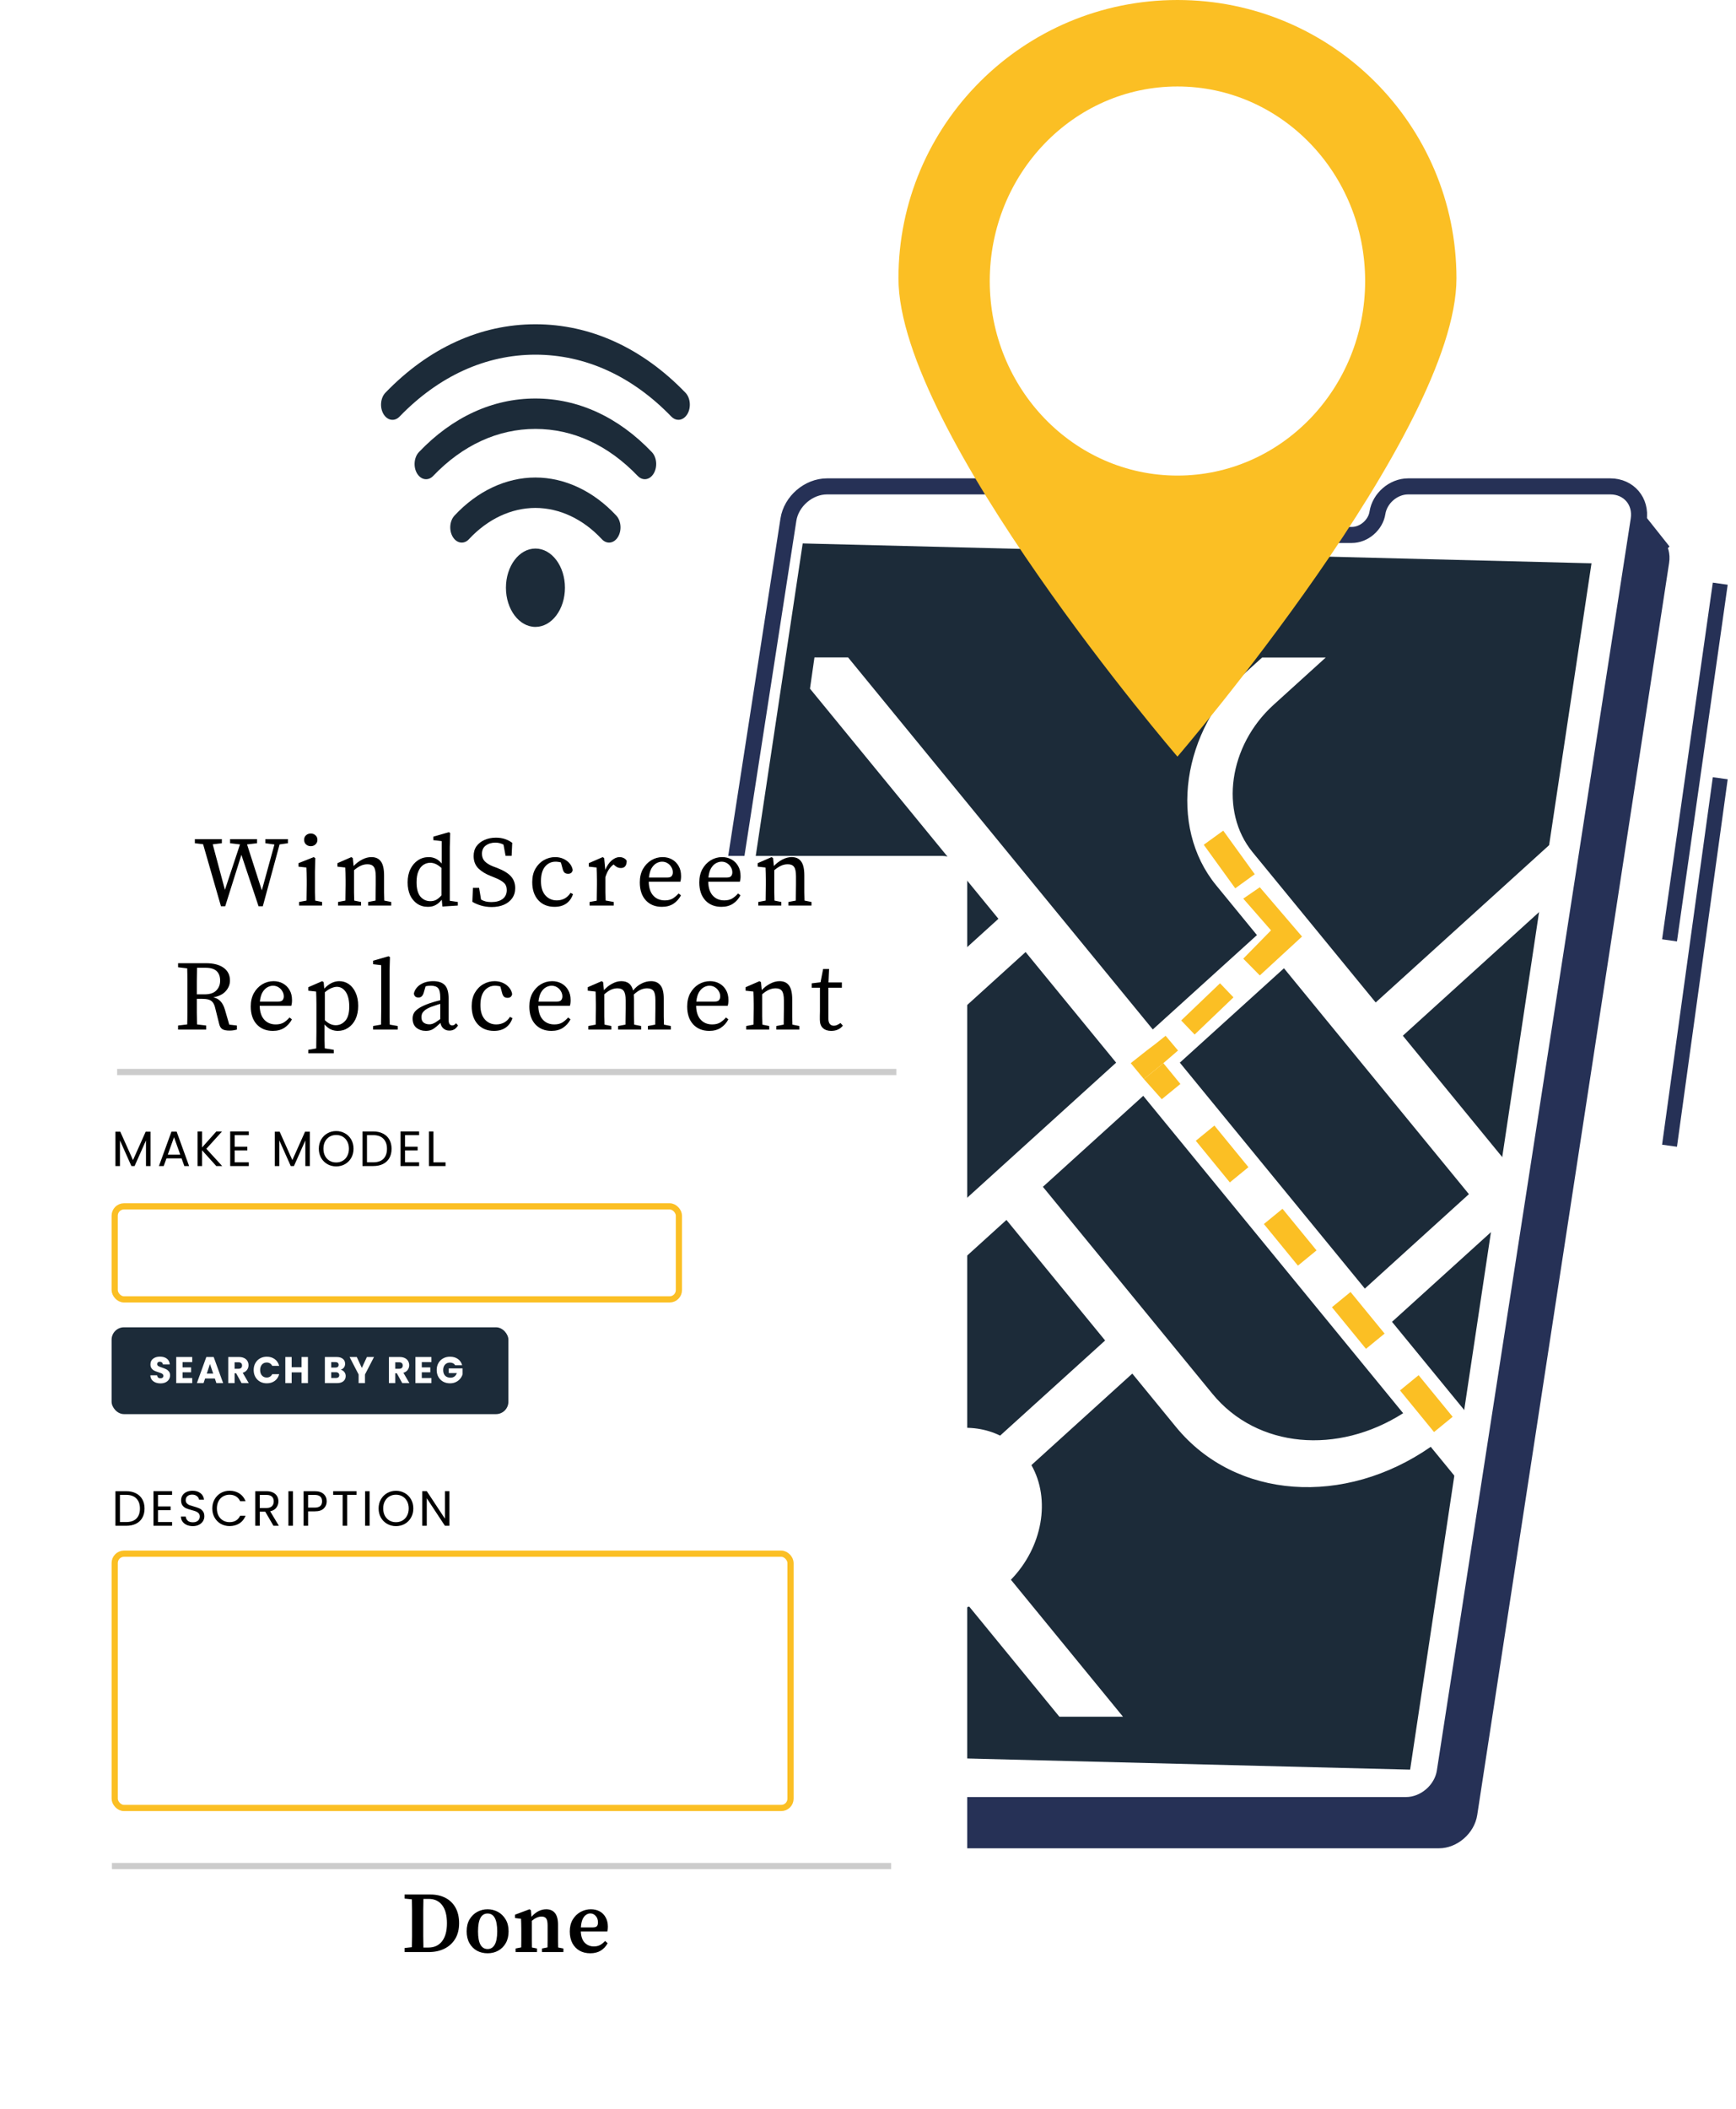
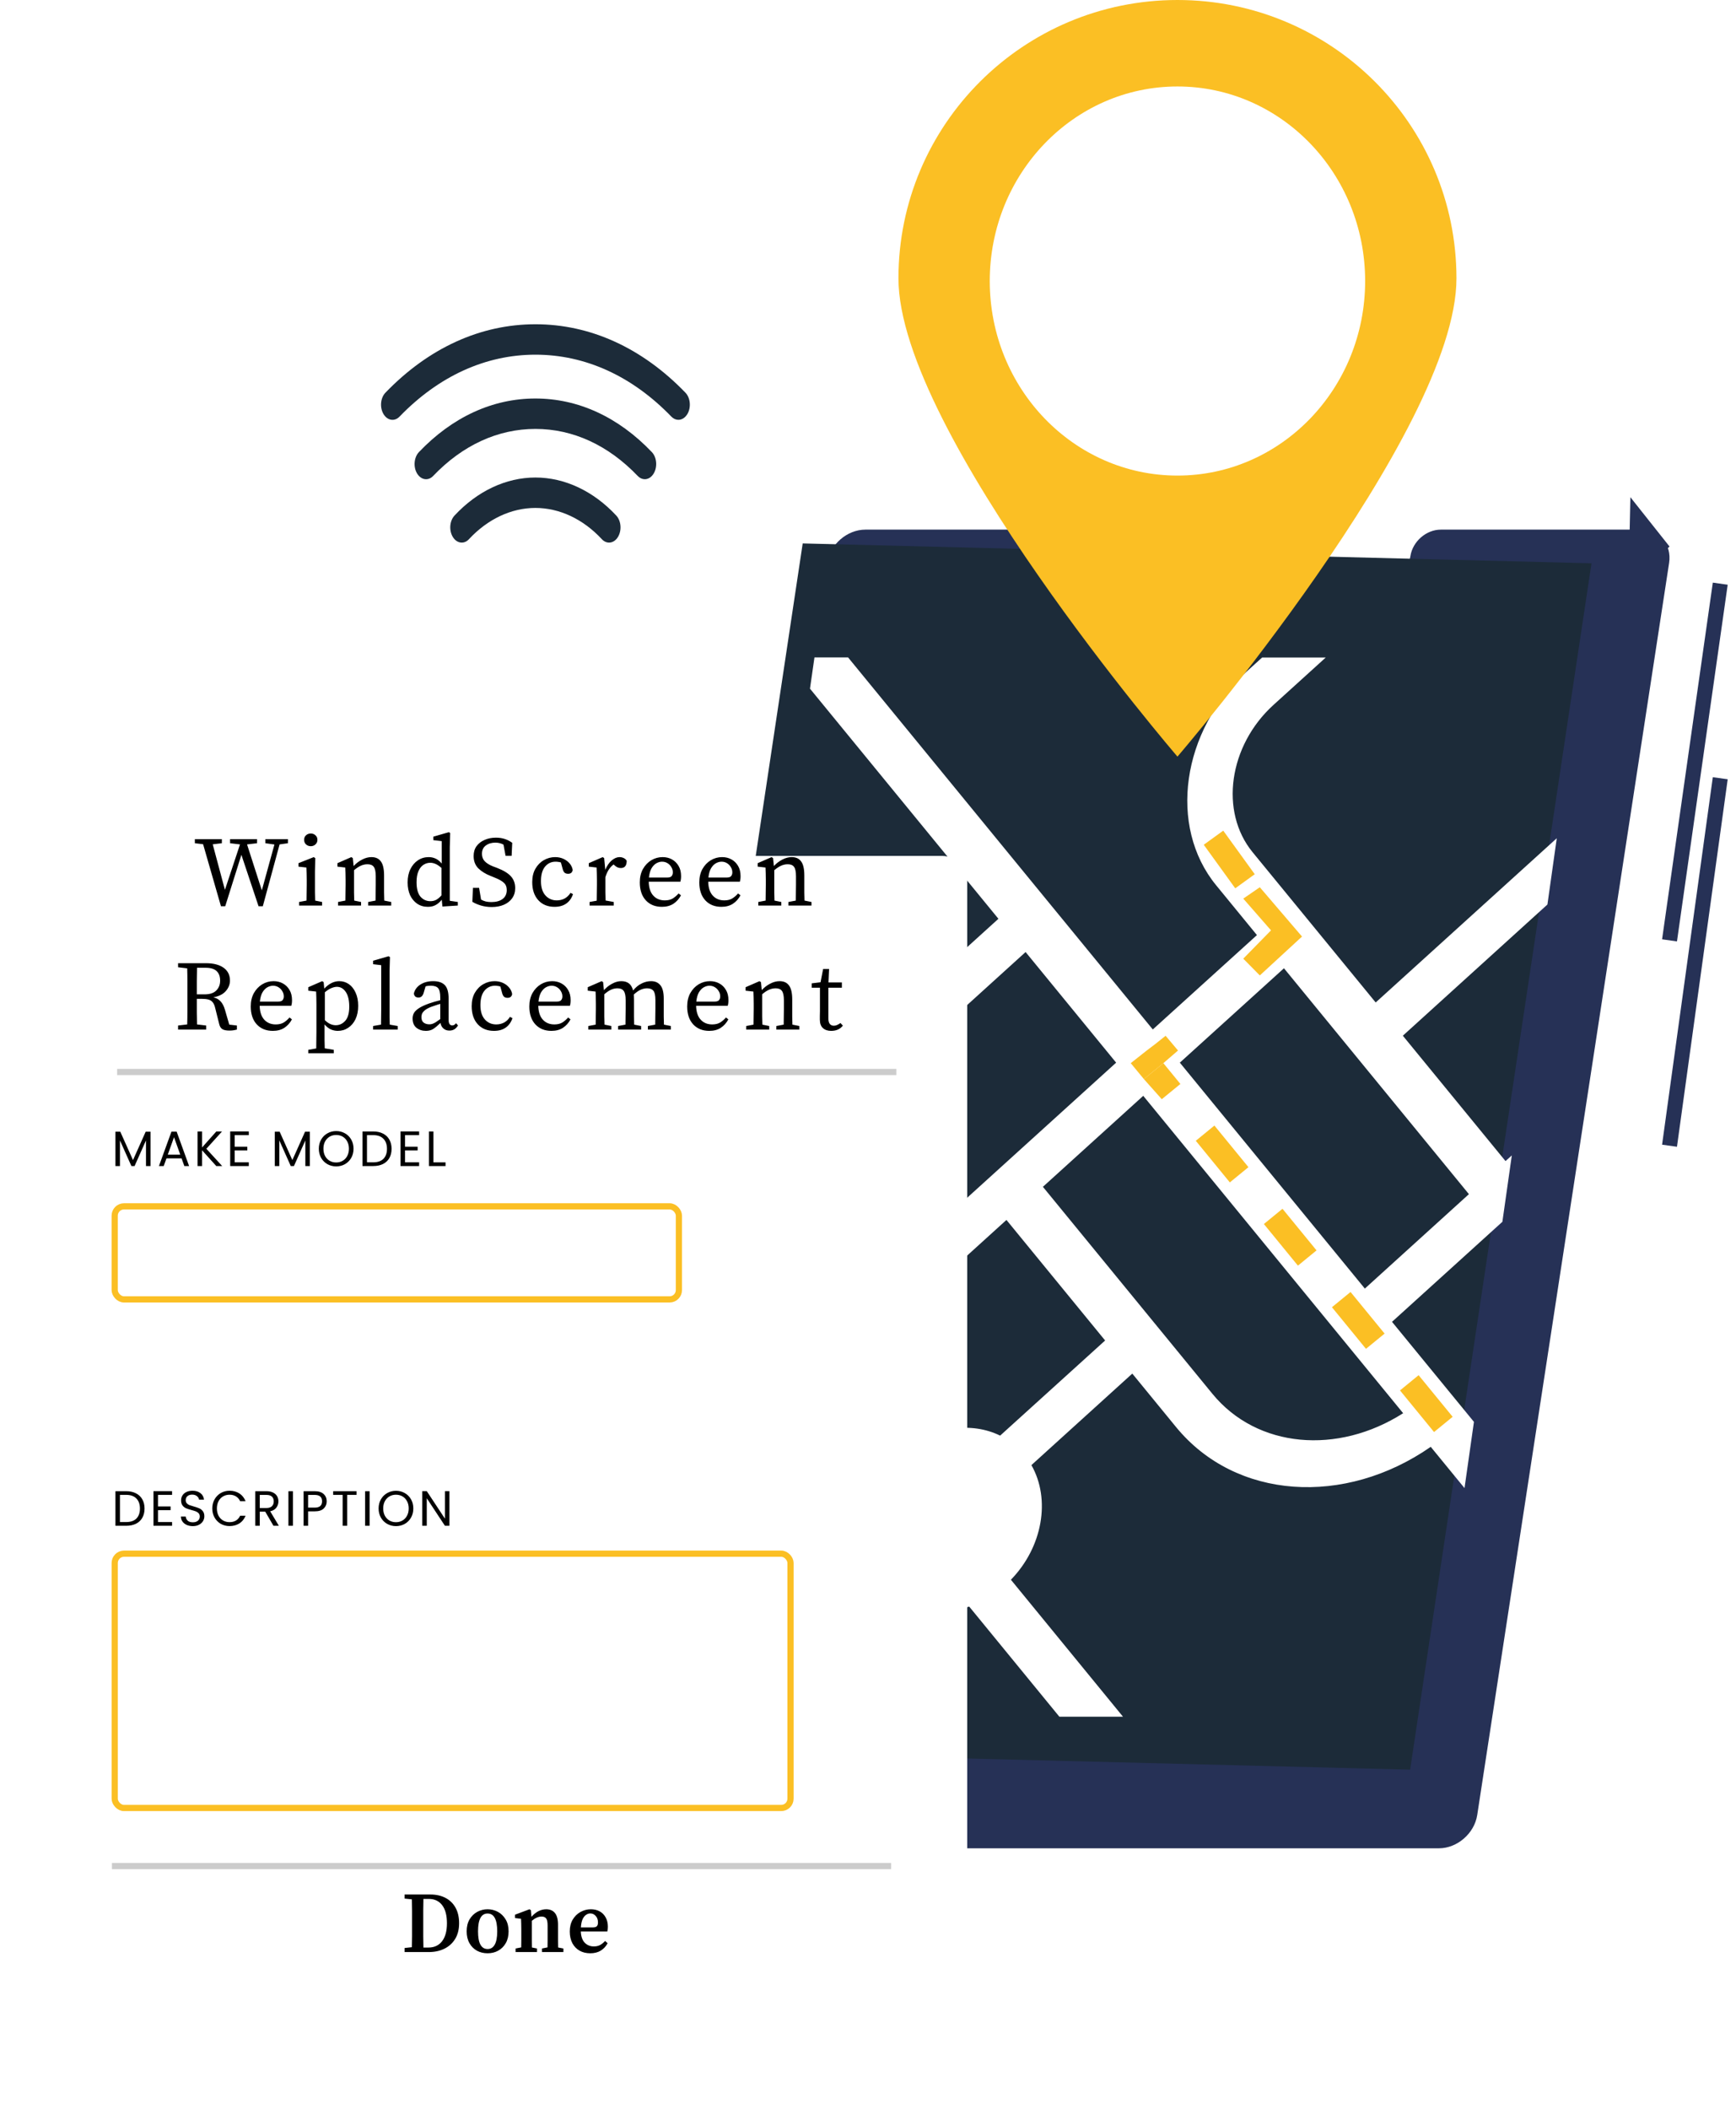
<svg xmlns="http://www.w3.org/2000/svg" width="140" height="170" viewBox="0 0 140 170" fill="none">
  <path d="M53.477 149C52.003 149 50.988 147.798 51.215 146.318L66.701 45.378C66.928 43.898 68.312 42.696 69.786 42.696H85.938C86.509 42.696 87.008 42.919 87.347 43.319C87.685 43.725 87.821 44.263 87.736 44.825C87.584 45.809 88.256 46.61 89.235 46.61H111.694C112.168 46.61 112.643 46.423 113.027 46.088C113.415 45.748 113.673 45.297 113.744 44.825C113.925 43.649 115.021 42.696 116.192 42.696H132.339C133.814 42.696 134.834 43.898 134.606 45.378L119.131 146.318C118.904 147.798 117.52 149 116.041 149H53.477Z" fill="#263156" />
  <path d="M134.639 44.058L131.483 40.082L131.366 45.441L132.384 46.181L134.639 44.058Z" fill="#263156" />
-   <path d="M50.227 145.515C48.739 145.515 47.714 144.313 47.943 142.832L63.581 41.893C63.81 40.412 65.207 39.21 66.696 39.21H83.006C83.582 39.21 84.087 39.434 84.429 39.834C84.77 40.24 84.908 40.777 84.822 41.34C84.668 42.324 85.347 43.125 86.336 43.125H109.014C109.494 43.125 109.973 42.937 110.36 42.603C110.753 42.263 111.013 41.812 111.084 41.34C111.268 40.164 112.374 39.21 113.557 39.21H129.863C131.351 39.21 132.381 40.412 132.152 41.893L116.514 142.832C116.285 144.313 114.888 145.515 113.394 145.515H50.227Z" fill="white" stroke="#263156" stroke-width="1.294" stroke-miterlimit="10" />
  <path d="M128.347 45.41L113.72 142.66L50.111 141.058L64.734 43.808L128.347 45.41Z" fill="#1C2B39" />
  <path d="M65.948 91.943L82.709 76.748L90.011 85.665L73.25 100.86L65.948 91.943ZM80.656 115.732C78.357 114.603 75.357 114.988 72.959 116.903L67.734 110.522L81.165 98.345L89.123 108.063L80.656 115.732ZM113.157 113.925C107.887 117.288 101.389 116.764 97.778 112.365L84.105 95.675L92.197 88.34L113.157 113.925ZM118.461 96.266L110.068 103.879L95.148 85.665L103.545 78.057L118.461 96.266ZM125.546 67.574L110.942 80.814L101.014 68.698C98.335 65.428 99.09 60.1 102.702 56.825L106.915 53.005H101.784L100.521 54.15C95.286 58.898 94.186 66.619 98.074 71.363L101.365 75.382L92.967 82.99L85.66 74.073L84.628 72.816L68.395 53H65.682L65.321 55.516L80.518 74.068L63.767 89.253L61.009 85.886L60.249 91.225L60.822 91.923L60.812 91.933L70.31 103.525L56.761 115.809L56.001 121.148L64.793 113.186L70.438 120.08C69.204 122.673 69.343 125.671 71.04 127.745C72.742 129.819 75.54 130.409 78.16 129.511L85.433 138.392H90.564L81.525 127.35C84.086 124.716 84.747 120.866 83.178 118.109L91.314 110.732L94.837 115.034C99.653 120.917 108.455 121.451 115.382 116.636L118.106 119.962L118.866 114.623L112.259 106.559L121.16 98.494L121.92 93.144L121.412 93.601L113.132 83.493L124.792 72.918L125.546 67.574Z" fill="white" />
  <path d="M100.263 77.282L101.598 78.634L105.001 75.5L101.598 71.525L100.263 72.441L102.501 75L100.263 77.282Z" fill="#FBBF24" />
  <path d="M98.649 66.962L97.077 68.099L99.617 71.612L101.189 70.475L98.649 66.962Z" fill="#FBBF24" />
  <path d="M117.456 22.441C117.456 34.835 94.956 60.994 94.956 60.994C94.956 60.994 72.456 34.835 72.456 22.441C72.456 10.046 82.529 0 94.956 0C107.383 0 117.456 10.046 117.456 22.441Z" fill="#FBBF24" />
  <path d="M94.956 38.339C103.315 38.339 110.092 31.317 110.092 22.655C110.092 13.993 103.315 6.971 94.956 6.971C86.596 6.971 79.819 13.993 79.819 22.655C79.819 31.317 86.596 38.339 94.956 38.339Z" fill="white" />
  <path d="M54.709 33.844C54.511 33.844 54.312 33.76 54.141 33.586C50.987 30.317 47.197 28.592 43.181 28.592C39.164 28.592 35.374 30.322 32.22 33.586C31.819 34.002 31.239 33.907 30.925 33.375C30.611 32.842 30.683 32.072 31.084 31.656C34.564 28.049 38.747 26.14 43.181 26.14C47.614 26.14 51.797 28.049 55.277 31.656C55.679 32.072 55.75 32.842 55.436 33.375C55.254 33.681 54.983 33.844 54.709 33.844Z" fill="#1C2B39" />
  <path d="M51.999 38.632C51.8 38.632 51.598 38.547 51.427 38.368C49.059 35.89 46.207 34.577 43.18 34.577C40.153 34.577 37.3 35.89 34.933 38.368C34.532 38.79 33.952 38.695 33.634 38.168C33.316 37.635 33.387 36.865 33.785 36.444C36.482 33.617 39.728 32.125 43.176 32.125C46.624 32.125 49.87 33.617 52.567 36.444C52.968 36.865 53.036 37.635 52.718 38.168C52.539 38.474 52.269 38.632 51.999 38.632Z" fill="#1C2B39" />
  <path d="M37.238 43.741C36.968 43.741 36.701 43.588 36.519 43.288C36.197 42.76 36.256 41.991 36.654 41.563C38.493 39.586 40.809 38.495 43.177 38.495C45.544 38.495 47.86 39.586 49.7 41.563C50.097 41.991 50.157 42.76 49.835 43.288C49.513 43.815 48.933 43.894 48.536 43.467C47.026 41.843 45.119 40.947 43.177 40.947C41.234 40.947 39.327 41.843 37.818 43.467C37.651 43.651 37.444 43.741 37.238 43.741Z" fill="#1C2B39" />
-   <path d="M43.18 50.538C44.495 50.538 45.56 49.124 45.56 47.379C45.56 45.635 44.495 44.221 43.18 44.221C41.866 44.221 40.801 45.635 40.801 47.379C40.801 49.124 41.866 50.538 43.18 50.538Z" fill="#1C2B39" />
  <path d="M138.73 47.053L134.639 75.807" stroke="#263156" stroke-width="1.212" stroke-miterlimit="10" />
  <path d="M138.73 62.737L134.639 92.362" stroke="#263156" stroke-width="1.212" stroke-miterlimit="10" />
  <g filter="url(#filter0_d_856_2634)">
    <rect x="4" y="65" width="74" height="97" rx="2" fill="white" />
  </g>
  <path d="M72.284 86.419H9.446" stroke="black" stroke-opacity="0.2" stroke-width="0.5" />
  <path d="M71.865 150.43H9.027" stroke="black" stroke-opacity="0.2" stroke-width="0.5" />
  <path d="M21.403 67.976V67.648H23.219V67.976L22.547 68.072L21.195 73.056H20.851L19.467 68.912L18.163 73.056H17.819L16.379 68.056L15.715 67.976V67.648H17.891V67.976L17.155 68.064L18.139 71.736L19.355 68.072L18.555 67.976V67.648H20.731V67.976L19.923 68.072L21.115 71.776L22.131 68.08L21.403 67.976ZM24.119 73V72.712L24.719 72.6C24.724 72.397 24.727 72.179 24.727 71.944C24.732 71.704 24.735 71.496 24.735 71.32V70.944C24.735 70.725 24.732 70.544 24.727 70.4C24.727 70.251 24.721 70.096 24.711 69.936L24.071 69.864V69.584L25.303 69.096L25.423 69.176L25.399 70.264V71.32C25.399 71.496 25.399 71.704 25.399 71.944C25.404 72.179 25.409 72.397 25.415 72.6L25.975 72.712V73H24.119ZM25.063 68.216C24.913 68.216 24.785 68.168 24.679 68.072C24.577 67.976 24.527 67.853 24.527 67.704C24.527 67.549 24.577 67.427 24.679 67.336C24.785 67.24 24.913 67.192 25.063 67.192C25.212 67.192 25.337 67.24 25.439 67.336C25.545 67.427 25.599 67.549 25.599 67.704C25.599 67.853 25.545 67.976 25.439 68.072C25.337 68.168 25.212 68.216 25.063 68.216ZM27.262 73V72.712L27.854 72.6C27.859 72.397 27.862 72.179 27.862 71.944C27.867 71.709 27.87 71.501 27.87 71.32V70.936C27.87 70.717 27.867 70.536 27.862 70.392C27.862 70.248 27.856 70.096 27.846 69.936L27.214 69.864V69.584L28.334 69.096L28.454 69.176L28.518 69.816C28.715 69.603 28.942 69.429 29.198 69.296C29.454 69.163 29.704 69.096 29.95 69.096C30.296 69.096 30.552 69.213 30.718 69.448C30.888 69.677 30.974 70.053 30.974 70.576V71.32C30.974 71.501 30.974 71.709 30.974 71.944C30.979 72.179 30.984 72.397 30.99 72.6L31.55 72.712V73H29.694V72.712L30.286 72.6C30.291 72.403 30.294 72.187 30.294 71.952C30.299 71.712 30.302 71.501 30.302 71.32V70.64C30.302 70.272 30.248 70.019 30.142 69.88C30.04 69.741 29.872 69.672 29.638 69.672C29.456 69.672 29.28 69.709 29.11 69.784C28.939 69.859 28.752 69.981 28.55 70.152V71.32C28.55 71.496 28.55 71.704 28.55 71.944C28.555 72.179 28.56 72.397 28.566 72.6L29.118 72.712V73H27.262ZM33.593 71.12C33.593 71.643 33.697 72.029 33.905 72.28C34.118 72.525 34.385 72.648 34.705 72.648C34.881 72.648 35.036 72.613 35.169 72.544C35.308 72.469 35.452 72.349 35.601 72.184V69.968C35.42 69.808 35.257 69.699 35.113 69.64C34.969 69.581 34.831 69.552 34.697 69.552C34.5 69.552 34.316 69.608 34.145 69.72C33.98 69.827 33.846 69.997 33.745 70.232C33.644 70.461 33.593 70.757 33.593 71.12ZM35.681 73.08L35.625 72.528C35.486 72.709 35.327 72.851 35.145 72.952C34.969 73.053 34.756 73.104 34.505 73.104C34.18 73.104 33.895 73.021 33.649 72.856C33.404 72.691 33.212 72.461 33.073 72.168C32.94 71.869 32.873 71.525 32.873 71.136C32.873 70.725 32.948 70.368 33.097 70.064C33.246 69.76 33.449 69.523 33.705 69.352C33.961 69.181 34.252 69.096 34.577 69.096C34.764 69.096 34.943 69.133 35.113 69.208C35.289 69.283 35.46 69.419 35.625 69.616V67.808L34.945 67.728V67.448L36.193 67.088L36.305 67.152L36.273 68.288V72.616L36.921 72.712V73L35.681 73.08ZM39.652 73.12C39.353 73.12 39.066 73.08 38.788 73C38.511 72.915 38.279 72.813 38.092 72.696L38.14 71.576H38.636L38.796 72.52C38.919 72.589 39.044 72.64 39.172 72.672C39.306 72.704 39.458 72.72 39.628 72.72C40.007 72.72 40.308 72.637 40.532 72.472C40.756 72.301 40.868 72.061 40.868 71.752C40.868 71.496 40.788 71.299 40.628 71.16C40.474 71.016 40.225 70.877 39.884 70.744L39.572 70.616C39.161 70.456 38.828 70.251 38.572 70C38.322 69.744 38.196 69.413 38.196 69.008C38.196 68.699 38.273 68.435 38.428 68.216C38.588 67.997 38.804 67.829 39.076 67.712C39.348 67.589 39.655 67.528 39.996 67.528C40.263 67.528 40.505 67.565 40.724 67.64C40.943 67.715 41.138 67.816 41.308 67.944L41.26 68.992H40.772L40.604 68.088C40.407 67.981 40.188 67.928 39.948 67.928C39.644 67.928 39.388 68.005 39.18 68.16C38.972 68.309 38.868 68.533 38.868 68.832C38.868 69.077 38.946 69.28 39.1 69.44C39.26 69.6 39.484 69.736 39.772 69.848L40.092 69.968C40.615 70.171 40.988 70.4 41.212 70.656C41.436 70.907 41.548 71.221 41.548 71.6C41.548 71.915 41.465 72.187 41.3 72.416C41.14 72.64 40.919 72.813 40.636 72.936C40.353 73.059 40.026 73.12 39.652 73.12ZM44.722 73.104C44.173 73.104 43.735 72.925 43.41 72.568C43.085 72.211 42.922 71.725 42.922 71.112C42.922 70.691 43.007 70.331 43.178 70.032C43.354 69.728 43.583 69.496 43.866 69.336C44.149 69.176 44.45 69.096 44.77 69.096C45.01 69.096 45.231 69.141 45.434 69.232C45.637 69.323 45.805 69.448 45.938 69.608C46.071 69.763 46.154 69.939 46.186 70.136C46.149 70.339 46.026 70.44 45.818 70.44C45.685 70.44 45.583 70.405 45.514 70.336C45.45 70.261 45.405 70.168 45.378 70.056L45.234 69.528C45.159 69.501 45.085 69.485 45.01 69.48C44.941 69.469 44.871 69.464 44.802 69.464C44.461 69.464 44.178 69.597 43.954 69.864C43.735 70.131 43.626 70.52 43.626 71.032C43.626 71.533 43.746 71.917 43.986 72.184C44.226 72.451 44.533 72.584 44.906 72.584C45.135 72.584 45.346 72.533 45.538 72.432C45.73 72.325 45.887 72.173 46.01 71.976L46.21 72.08C46.098 72.411 45.917 72.664 45.666 72.84C45.415 73.016 45.101 73.104 44.722 73.104ZM47.548 73V72.712L48.124 72.608C48.13 72.405 48.132 72.187 48.132 71.952C48.138 71.712 48.14 71.501 48.14 71.32V70.936C48.14 70.717 48.138 70.536 48.132 70.392C48.132 70.248 48.127 70.096 48.116 69.936L47.484 69.864V69.584L48.604 69.096L48.724 69.176L48.812 70.12C48.946 69.8 49.116 69.549 49.324 69.368C49.538 69.187 49.751 69.096 49.964 69.096C50.087 69.096 50.202 69.123 50.308 69.176C50.415 69.229 50.492 69.301 50.54 69.392C50.54 69.781 50.383 69.976 50.068 69.976C49.977 69.976 49.892 69.96 49.812 69.928C49.732 69.891 49.655 69.84 49.58 69.776L49.484 69.688C49.324 69.805 49.191 69.949 49.084 70.12C48.977 70.291 48.889 70.491 48.82 70.72V71.32C48.82 71.496 48.82 71.701 48.82 71.936C48.825 72.171 48.831 72.389 48.836 72.592L49.492 72.712V73H47.548ZM53.389 69.464C53.239 69.464 53.087 69.507 52.933 69.592C52.783 69.677 52.653 69.813 52.541 70C52.434 70.187 52.365 70.435 52.333 70.744H53.789C53.981 70.744 54.106 70.704 54.165 70.624C54.229 70.544 54.261 70.445 54.261 70.328C54.261 70.173 54.221 70.032 54.141 69.904C54.066 69.771 53.962 69.664 53.829 69.584C53.701 69.504 53.554 69.464 53.389 69.464ZM53.381 73.104C52.842 73.104 52.41 72.931 52.085 72.584C51.76 72.232 51.597 71.749 51.597 71.136C51.597 70.725 51.679 70.368 51.845 70.064C52.016 69.76 52.239 69.523 52.517 69.352C52.8 69.181 53.106 69.096 53.437 69.096C53.714 69.096 53.965 69.157 54.189 69.28C54.413 69.403 54.592 69.579 54.725 69.808C54.858 70.032 54.925 70.307 54.925 70.632C54.925 70.723 54.919 70.808 54.909 70.888C54.898 70.963 54.885 71.027 54.869 71.08H52.317C52.328 71.571 52.45 71.944 52.685 72.2C52.919 72.456 53.229 72.584 53.613 72.584C53.869 72.584 54.082 72.533 54.253 72.432C54.423 72.325 54.581 72.189 54.725 72.024L54.917 72.176C54.767 72.459 54.565 72.685 54.309 72.856C54.053 73.021 53.743 73.104 53.381 73.104ZM58.187 69.464C58.038 69.464 57.886 69.507 57.731 69.592C57.582 69.677 57.451 69.813 57.339 70C57.232 70.187 57.163 70.435 57.131 70.744H58.587C58.779 70.744 58.904 70.704 58.963 70.624C59.027 70.544 59.059 70.445 59.059 70.328C59.059 70.173 59.019 70.032 58.939 69.904C58.864 69.771 58.76 69.664 58.627 69.584C58.499 69.504 58.352 69.464 58.187 69.464ZM58.179 73.104C57.64 73.104 57.208 72.931 56.883 72.584C56.558 72.232 56.395 71.749 56.395 71.136C56.395 70.725 56.478 70.368 56.643 70.064C56.814 69.76 57.038 69.523 57.315 69.352C57.598 69.181 57.904 69.096 58.235 69.096C58.512 69.096 58.763 69.157 58.987 69.28C59.211 69.403 59.39 69.579 59.523 69.808C59.656 70.032 59.723 70.307 59.723 70.632C59.723 70.723 59.718 70.808 59.707 70.888C59.696 70.963 59.683 71.027 59.667 71.08H57.115C57.126 71.571 57.248 71.944 57.483 72.2C57.718 72.456 58.027 72.584 58.411 72.584C58.667 72.584 58.88 72.533 59.051 72.432C59.222 72.325 59.379 72.189 59.523 72.024L59.715 72.176C59.566 72.459 59.363 72.685 59.107 72.856C58.851 73.021 58.542 73.104 58.179 73.104ZM61.153 73V72.712L61.745 72.6C61.751 72.397 61.753 72.179 61.753 71.944C61.758 71.709 61.761 71.501 61.761 71.32V70.936C61.761 70.717 61.758 70.536 61.753 70.392C61.753 70.248 61.748 70.096 61.737 69.936L61.105 69.864V69.584L62.225 69.096L62.345 69.176L62.409 69.816C62.606 69.603 62.833 69.429 63.089 69.296C63.345 69.163 63.596 69.096 63.841 69.096C64.188 69.096 64.444 69.213 64.609 69.448C64.78 69.677 64.865 70.053 64.865 70.576V71.32C64.865 71.501 64.865 71.709 64.865 71.944C64.871 72.179 64.876 72.397 64.881 72.6L65.441 72.712V73H63.585V72.712L64.177 72.6C64.183 72.403 64.185 72.187 64.185 71.952C64.191 71.712 64.193 71.501 64.193 71.32V70.64C64.193 70.272 64.14 70.019 64.033 69.88C63.932 69.741 63.764 69.672 63.529 69.672C63.348 69.672 63.172 69.709 63.001 69.784C62.831 69.859 62.644 69.981 62.441 70.152V71.32C62.441 71.496 62.441 71.704 62.441 71.944C62.447 72.179 62.452 72.397 62.457 72.6L63.009 72.712V73H61.153ZM16.577 78.016H15.889C15.884 78.368 15.879 78.72 15.873 79.072C15.873 79.419 15.873 79.781 15.873 80.16H16.489C16.921 80.16 17.239 80.056 17.441 79.848C17.649 79.64 17.753 79.376 17.753 79.056C17.753 78.72 17.66 78.464 17.473 78.288C17.287 78.107 16.988 78.016 16.577 78.016ZM14.361 77.976V77.648H16.601C17.215 77.648 17.692 77.771 18.033 78.016C18.375 78.261 18.545 78.605 18.545 79.048C18.545 79.357 18.433 79.64 18.209 79.896C17.985 80.152 17.649 80.32 17.201 80.4C17.436 80.448 17.628 80.552 17.777 80.712C17.932 80.867 18.055 81.101 18.145 81.416L18.489 82.6L19.105 82.672V83C19.025 83.021 18.935 83.04 18.833 83.056C18.737 83.072 18.628 83.08 18.505 83.08C18.255 83.08 18.065 83.043 17.937 82.968C17.815 82.893 17.729 82.76 17.681 82.568L17.361 81.288C17.313 81.069 17.244 80.907 17.153 80.8C17.063 80.688 16.945 80.613 16.801 80.576C16.663 80.539 16.484 80.52 16.265 80.52H15.873C15.873 80.904 15.873 81.264 15.873 81.6C15.879 81.936 15.884 82.264 15.889 82.584L16.625 82.672V83H14.361V82.672L15.097 82.584C15.108 82.248 15.113 81.907 15.113 81.56C15.113 81.213 15.113 80.867 15.113 80.52V80.128C15.113 79.781 15.113 79.437 15.113 79.096C15.113 78.749 15.108 78.405 15.097 78.064L14.361 77.976ZM22.014 79.464C21.865 79.464 21.713 79.507 21.558 79.592C21.409 79.677 21.278 79.813 21.166 80C21.059 80.187 20.99 80.435 20.958 80.744H22.414C22.606 80.744 22.732 80.704 22.79 80.624C22.854 80.544 22.886 80.445 22.886 80.328C22.886 80.173 22.846 80.032 22.766 79.904C22.692 79.771 22.587 79.664 22.454 79.584C22.326 79.504 22.18 79.464 22.014 79.464ZM22.006 83.104C21.468 83.104 21.035 82.931 20.71 82.584C20.385 82.232 20.222 81.749 20.222 81.136C20.222 80.725 20.305 80.368 20.47 80.064C20.641 79.76 20.865 79.523 21.142 79.352C21.425 79.181 21.732 79.096 22.062 79.096C22.34 79.096 22.59 79.157 22.814 79.28C23.038 79.403 23.217 79.579 23.35 79.808C23.483 80.032 23.55 80.307 23.55 80.632C23.55 80.723 23.545 80.808 23.534 80.888C23.523 80.963 23.51 81.027 23.494 81.08H20.942C20.953 81.571 21.076 81.944 21.31 82.2C21.545 82.456 21.854 82.584 22.238 82.584C22.494 82.584 22.707 82.533 22.878 82.432C23.049 82.325 23.206 82.189 23.35 82.024L23.542 82.176C23.393 82.459 23.19 82.685 22.934 82.856C22.678 83.021 22.369 83.104 22.006 83.104ZM24.862 84.912V84.632L25.502 84.52C25.508 84.301 25.51 84.083 25.51 83.864C25.515 83.651 25.518 83.437 25.518 83.224V80.936C25.518 80.717 25.515 80.536 25.51 80.392C25.51 80.248 25.505 80.096 25.494 79.936L24.862 79.864V79.584L25.982 79.096L26.102 79.176L26.15 79.696C26.529 79.296 26.931 79.096 27.358 79.096C27.646 79.096 27.905 79.176 28.134 79.336C28.363 79.496 28.545 79.725 28.678 80.024C28.817 80.317 28.886 80.672 28.886 81.088C28.886 81.499 28.814 81.856 28.67 82.16C28.526 82.459 28.329 82.691 28.078 82.856C27.833 83.021 27.553 83.104 27.238 83.104C27.057 83.104 26.875 83.067 26.694 82.992C26.518 82.917 26.345 82.781 26.174 82.584V83.216C26.174 83.429 26.174 83.643 26.174 83.856C26.18 84.075 26.185 84.293 26.19 84.512L26.918 84.632V84.912H24.862ZM27.166 79.552C27.044 79.552 26.902 79.584 26.742 79.648C26.582 79.707 26.401 79.821 26.198 79.992V82.24C26.348 82.384 26.494 82.488 26.638 82.552C26.782 82.616 26.929 82.648 27.078 82.648C27.377 82.648 27.633 82.528 27.846 82.288C28.059 82.048 28.166 81.669 28.166 81.152C28.166 80.64 28.073 80.245 27.886 79.968C27.7 79.691 27.459 79.552 27.166 79.552ZM30.088 83V82.712L30.728 82.6C30.733 82.381 30.736 82.168 30.736 81.96C30.741 81.747 30.744 81.533 30.744 81.32V77.808L30.088 77.728V77.448L31.336 77.088L31.448 77.152L31.416 78.288V81.32C31.416 81.533 31.416 81.747 31.416 81.96C31.422 82.173 31.427 82.387 31.432 82.6L32.072 82.712V83H30.088ZM36.241 83.08C36.049 83.08 35.889 83.024 35.761 82.912C35.633 82.8 35.553 82.651 35.521 82.464C35.302 82.677 35.11 82.837 34.945 82.944C34.779 83.051 34.58 83.104 34.345 83.104C34.051 83.104 33.798 83.021 33.585 82.856C33.377 82.685 33.273 82.435 33.273 82.104C33.273 81.949 33.307 81.805 33.377 81.672C33.452 81.539 33.585 81.408 33.777 81.28C33.969 81.152 34.243 81.024 34.601 80.896C34.724 80.853 34.865 80.808 35.025 80.76C35.185 80.712 35.345 80.669 35.505 80.632V80.432C35.505 80.043 35.446 79.784 35.329 79.656C35.212 79.528 35.02 79.464 34.753 79.464C34.694 79.464 34.627 79.467 34.553 79.472C34.483 79.477 34.406 79.491 34.321 79.512L34.169 80.032C34.094 80.288 33.956 80.416 33.753 80.416C33.529 80.416 33.404 80.307 33.377 80.088C33.452 79.784 33.627 79.544 33.905 79.368C34.188 79.187 34.532 79.096 34.937 79.096C35.358 79.096 35.67 79.203 35.873 79.416C36.075 79.624 36.177 79.981 36.177 80.488V82.192C36.177 82.363 36.203 82.485 36.257 82.56C36.31 82.629 36.38 82.664 36.465 82.664C36.534 82.664 36.593 82.648 36.641 82.616C36.689 82.584 36.734 82.541 36.777 82.488L36.937 82.664C36.841 82.819 36.734 82.928 36.617 82.992C36.505 83.051 36.38 83.08 36.241 83.08ZM33.985 81.984C33.985 82.197 34.046 82.349 34.169 82.44C34.291 82.531 34.444 82.576 34.625 82.576C34.705 82.576 34.779 82.565 34.849 82.544C34.923 82.523 35.011 82.483 35.113 82.424C35.214 82.36 35.345 82.269 35.505 82.152V80.928C35.366 80.965 35.23 81.008 35.097 81.056C34.964 81.099 34.854 81.136 34.769 81.168C34.539 81.259 34.369 81.352 34.257 81.448C34.145 81.544 34.07 81.637 34.033 81.728C34.001 81.819 33.985 81.904 33.985 81.984ZM39.839 83.104C39.29 83.104 38.852 82.925 38.527 82.568C38.202 82.211 38.039 81.725 38.039 81.112C38.039 80.691 38.124 80.331 38.295 80.032C38.471 79.728 38.7 79.496 38.983 79.336C39.266 79.176 39.567 79.096 39.887 79.096C40.127 79.096 40.349 79.141 40.551 79.232C40.754 79.323 40.922 79.448 41.055 79.608C41.188 79.763 41.271 79.939 41.303 80.136C41.266 80.339 41.143 80.44 40.935 80.44C40.802 80.44 40.7 80.405 40.631 80.336C40.567 80.261 40.522 80.168 40.495 80.056L40.351 79.528C40.276 79.501 40.202 79.485 40.127 79.48C40.058 79.469 39.989 79.464 39.919 79.464C39.578 79.464 39.295 79.597 39.071 79.864C38.852 80.131 38.743 80.52 38.743 81.032C38.743 81.533 38.863 81.917 39.103 82.184C39.343 82.451 39.65 82.584 40.023 82.584C40.252 82.584 40.463 82.533 40.655 82.432C40.847 82.325 41.005 82.173 41.127 81.976L41.327 82.08C41.215 82.411 41.034 82.664 40.783 82.84C40.532 83.016 40.218 83.104 39.839 83.104ZM44.481 79.464C44.332 79.464 44.18 79.507 44.025 79.592C43.876 79.677 43.745 79.813 43.633 80C43.527 80.187 43.457 80.435 43.425 80.744H44.881C45.073 80.744 45.199 80.704 45.257 80.624C45.321 80.544 45.353 80.445 45.353 80.328C45.353 80.173 45.313 80.032 45.233 79.904C45.159 79.771 45.055 79.664 44.921 79.584C44.793 79.504 44.647 79.464 44.481 79.464ZM44.473 83.104C43.935 83.104 43.503 82.931 43.177 82.584C42.852 82.232 42.689 81.749 42.689 81.136C42.689 80.725 42.772 80.368 42.937 80.064C43.108 79.76 43.332 79.523 43.609 79.352C43.892 79.181 44.199 79.096 44.529 79.096C44.807 79.096 45.057 79.157 45.281 79.28C45.505 79.403 45.684 79.579 45.817 79.808C45.951 80.032 46.017 80.307 46.017 80.632C46.017 80.723 46.012 80.808 46.001 80.888C45.991 80.963 45.977 81.027 45.961 81.08H43.409C43.42 81.571 43.543 81.944 43.777 82.2C44.012 82.456 44.321 82.584 44.705 82.584C44.961 82.584 45.175 82.533 45.345 82.432C45.516 82.325 45.673 82.189 45.817 82.024L46.009 82.176C45.86 82.459 45.657 82.685 45.401 82.856C45.145 83.021 44.836 83.104 44.473 83.104ZM47.447 83V82.712L48.039 82.6C48.045 82.397 48.047 82.179 48.047 81.944C48.053 81.709 48.056 81.501 48.056 81.32V80.936C48.056 80.717 48.053 80.536 48.047 80.392C48.047 80.248 48.042 80.096 48.032 79.936L47.4 79.864V79.584L48.52 79.096L48.639 79.176L48.703 79.824C48.89 79.611 49.109 79.437 49.359 79.304C49.61 79.165 49.858 79.096 50.103 79.096C50.354 79.096 50.557 79.155 50.712 79.272C50.871 79.389 50.986 79.581 51.056 79.848C51.258 79.597 51.485 79.411 51.736 79.288C51.986 79.16 52.242 79.096 52.504 79.096C52.829 79.096 53.08 79.205 53.255 79.424C53.437 79.643 53.528 80 53.528 80.496V81.32C53.528 81.501 53.528 81.709 53.528 81.944C53.533 82.179 53.538 82.397 53.544 82.6L54.103 82.712V83H52.248V82.712L52.84 82.6C52.845 82.403 52.847 82.187 52.847 81.952C52.853 81.712 52.855 81.501 52.855 81.32V80.624C52.855 80.251 52.802 80 52.696 79.872C52.589 79.739 52.418 79.672 52.184 79.672C52.018 79.672 51.847 79.709 51.672 79.784C51.501 79.859 51.314 79.989 51.111 80.176C51.117 80.235 51.12 80.299 51.12 80.368C51.125 80.432 51.127 80.501 51.127 80.576V81.32C51.127 81.501 51.127 81.709 51.127 81.944C51.133 82.179 51.138 82.397 51.144 82.6L51.703 82.712V83H49.847V82.712L50.44 82.6C50.445 82.403 50.447 82.187 50.447 81.952C50.453 81.712 50.456 81.501 50.456 81.32V80.64C50.456 80.277 50.405 80.027 50.303 79.888C50.202 79.744 50.034 79.672 49.8 79.672C49.618 79.672 49.445 79.709 49.279 79.784C49.114 79.859 48.933 79.981 48.736 80.152V81.32C48.736 81.496 48.736 81.704 48.736 81.944C48.741 82.179 48.746 82.397 48.752 82.6L49.303 82.712V83H47.447ZM57.21 79.464C57.061 79.464 56.909 79.507 56.754 79.592C56.605 79.677 56.474 79.813 56.362 80C56.256 80.187 56.186 80.435 56.154 80.744H57.61C57.802 80.744 57.928 80.704 57.986 80.624C58.05 80.544 58.082 80.445 58.082 80.328C58.082 80.173 58.042 80.032 57.962 79.904C57.888 79.771 57.784 79.664 57.65 79.584C57.522 79.504 57.376 79.464 57.21 79.464ZM57.202 83.104C56.664 83.104 56.232 82.931 55.906 82.584C55.581 82.232 55.418 81.749 55.418 81.136C55.418 80.725 55.501 80.368 55.666 80.064C55.837 79.76 56.061 79.523 56.338 79.352C56.621 79.181 56.928 79.096 57.258 79.096C57.536 79.096 57.786 79.157 58.01 79.28C58.234 79.403 58.413 79.579 58.546 79.808C58.68 80.032 58.746 80.307 58.746 80.632C58.746 80.723 58.741 80.808 58.73 80.888C58.72 80.963 58.706 81.027 58.69 81.08H56.138C56.149 81.571 56.272 81.944 56.506 82.2C56.741 82.456 57.05 82.584 57.434 82.584C57.69 82.584 57.904 82.533 58.074 82.432C58.245 82.325 58.402 82.189 58.546 82.024L58.738 82.176C58.589 82.459 58.386 82.685 58.13 82.856C57.874 83.021 57.565 83.104 57.202 83.104ZM60.177 83V82.712L60.769 82.6C60.774 82.397 60.777 82.179 60.777 81.944C60.782 81.709 60.785 81.501 60.785 81.32V80.936C60.785 80.717 60.782 80.536 60.777 80.392C60.777 80.248 60.771 80.096 60.761 79.936L60.129 79.864V79.584L61.249 79.096L61.369 79.176L61.433 79.816C61.63 79.603 61.857 79.429 62.113 79.296C62.369 79.163 62.619 79.096 62.865 79.096C63.211 79.096 63.467 79.213 63.633 79.448C63.803 79.677 63.889 80.053 63.889 80.576V81.32C63.889 81.501 63.889 81.709 63.889 81.944C63.894 82.179 63.899 82.397 63.905 82.6L64.465 82.712V83H62.609V82.712L63.201 82.6C63.206 82.403 63.209 82.187 63.209 81.952C63.214 81.712 63.217 81.501 63.217 81.32V80.64C63.217 80.272 63.163 80.019 63.057 79.88C62.955 79.741 62.787 79.672 62.553 79.672C62.371 79.672 62.195 79.709 62.025 79.784C61.854 79.859 61.667 79.981 61.465 80.152V81.32C61.465 81.496 61.465 81.704 61.465 81.944C61.47 82.179 61.475 82.397 61.481 82.6L62.033 82.712V83H60.177ZM67.029 83.104C66.752 83.104 66.53 83.029 66.365 82.88C66.2 82.731 66.117 82.501 66.117 82.192C66.117 82.091 66.117 81.992 66.117 81.896C66.122 81.795 66.125 81.667 66.125 81.512V79.624H65.461V79.272L66.173 79.184L66.381 78.112H66.861L66.813 79.2H67.893V79.624H66.805V82.104C66.805 82.307 66.845 82.456 66.925 82.552C67.005 82.643 67.112 82.688 67.245 82.688C67.336 82.688 67.421 82.669 67.501 82.632C67.586 82.595 67.68 82.541 67.781 82.472L67.973 82.68C67.754 82.963 67.44 83.104 67.029 83.104Z" fill="black" />
  <path d="M34.133 155.139C34.133 155.461 34.133 155.776 34.133 156.084C34.138 156.392 34.143 156.697 34.147 157.001H34.546C35.022 157.001 35.391 156.83 35.652 156.49C35.914 156.149 36.044 155.668 36.044 155.048C36.044 154.408 35.916 153.921 35.659 153.585C35.403 153.249 35.046 153.081 34.588 153.081H34.147C34.143 153.379 34.138 153.68 34.133 153.984C34.133 154.287 34.133 154.59 34.133 154.894V155.139ZM32.628 153.053V152.724H34.7C35.172 152.724 35.58 152.815 35.925 152.997C36.275 153.179 36.546 153.442 36.737 153.788C36.929 154.133 37.025 154.551 37.025 155.041C37.025 155.535 36.919 155.955 36.709 156.301C36.499 156.646 36.21 156.91 35.841 157.092C35.473 157.274 35.048 157.365 34.567 157.365H32.628V157.036L33.216 156.973C33.226 156.679 33.23 156.38 33.23 156.077C33.23 155.773 33.23 155.461 33.23 155.139V154.894C33.23 154.6 33.23 154.306 33.23 154.012C33.23 153.713 33.226 153.414 33.216 153.116L32.628 153.053ZM39.321 157.463C39.003 157.463 38.716 157.393 38.46 157.253C38.208 157.113 38.007 156.91 37.858 156.644C37.708 156.378 37.634 156.06 37.634 155.692C37.634 155.318 37.711 154.999 37.865 154.733C38.023 154.467 38.231 154.264 38.488 154.124C38.744 153.984 39.022 153.914 39.321 153.914C39.619 153.914 39.897 153.984 40.154 154.124C40.41 154.264 40.618 154.467 40.777 154.733C40.935 154.994 41.015 155.314 41.015 155.692C41.015 156.065 40.938 156.385 40.784 156.651C40.634 156.912 40.431 157.113 40.175 157.253C39.923 157.393 39.638 157.463 39.321 157.463ZM39.321 157.12C39.573 157.12 39.764 157.003 39.895 156.77C40.03 156.536 40.098 156.179 40.098 155.699C40.098 154.737 39.839 154.257 39.321 154.257C38.807 154.257 38.551 154.737 38.551 155.699C38.551 156.179 38.616 156.536 38.747 156.77C38.877 157.003 39.069 157.12 39.321 157.12ZM41.579 157.365V157.078L42.034 156.987C42.039 156.814 42.041 156.627 42.041 156.427C42.041 156.221 42.041 156.044 42.041 155.895V155.524C42.041 155.332 42.039 155.181 42.034 155.069C42.034 154.952 42.029 154.824 42.02 154.684L41.53 154.621V154.355L42.699 153.914L42.811 153.984L42.86 154.523C43.219 154.117 43.616 153.914 44.05 153.914C44.353 153.914 44.587 154.014 44.75 154.215C44.918 154.415 45.002 154.733 45.002 155.167V155.895C45.002 156.053 45.002 156.233 45.002 156.434C45.002 156.634 45.005 156.821 45.009 156.994L45.436 157.078V157.365H43.707V157.078L44.155 156.987C44.16 156.814 44.162 156.63 44.162 156.434C44.162 156.233 44.162 156.053 44.162 155.895V155.23C44.162 154.954 44.125 154.765 44.05 154.663C43.975 154.555 43.849 154.502 43.672 154.502C43.425 154.502 43.163 154.616 42.888 154.845V155.895C42.888 156.049 42.888 156.226 42.888 156.427C42.888 156.627 42.891 156.816 42.895 156.994L43.308 157.078V157.365H41.579ZM47.601 154.25C47.489 154.25 47.377 154.287 47.265 154.362C47.158 154.432 47.065 154.548 46.985 154.712C46.911 154.875 46.864 155.097 46.845 155.377H47.804C47.972 155.377 48.084 155.342 48.14 155.272C48.196 155.202 48.224 155.104 48.224 154.978C48.224 154.763 48.164 154.588 48.042 154.453C47.921 154.317 47.774 154.25 47.601 154.25ZM47.601 157.463C47.275 157.463 46.988 157.393 46.74 157.253C46.493 157.113 46.299 156.912 46.159 156.651C46.019 156.385 45.949 156.07 45.949 155.706C45.949 155.332 46.029 155.013 46.187 154.747C46.351 154.476 46.561 154.271 46.817 154.131C47.079 153.986 47.356 153.914 47.65 153.914C47.926 153.914 48.166 153.972 48.371 154.089C48.577 154.205 48.735 154.369 48.847 154.579C48.964 154.789 49.022 155.036 49.022 155.321C49.022 155.47 49.008 155.598 48.98 155.706H46.838C46.857 156.107 46.962 156.408 47.153 156.609C47.349 156.809 47.594 156.91 47.888 156.91C48.094 156.91 48.266 156.87 48.406 156.791C48.551 156.707 48.682 156.599 48.798 156.469L49.001 156.651C48.866 156.907 48.679 157.108 48.441 157.253C48.208 157.393 47.928 157.463 47.601 157.463Z" fill="black" />
-   <path d="M98.389 79.267L99.474 80.401L96.342 83.399L95.257 82.264L98.389 79.267Z" fill="#FBBF24" />
  <path d="M93.82 85.706L93.035 86.349L92.25 86.991L93.692 88.612L95.193 87.383L93.82 85.706ZM97.936 90.736L96.435 91.964L99.18 95.319L100.681 94.091L97.936 90.736ZM103.427 97.445L101.926 98.674L104.671 102.029L106.172 100.8L103.427 97.445ZM108.915 104.152L107.414 105.381L110.16 108.736L111.661 107.507L108.915 104.152ZM114.404 110.86L112.903 112.088L115.648 115.443L117.149 114.215L114.404 110.86Z" fill="#FBBF24" />
  <path d="M93.82 85.706L93.035 86.349L92.25 86.991L91.189 85.706L92.479 84.686L93.15 84.177L94.001 83.5L95.001 84.686L93.82 85.706Z" fill="#FBBF24" />
  <path d="M12.137 91.232V94H11.773V91.936L10.853 94H10.597L9.673 91.932V94H9.309V91.232H9.701L10.725 93.52L11.749 91.232H12.137ZM14.642 93.38H13.426L13.202 94H12.818L13.826 91.228H14.246L15.25 94H14.866L14.642 93.38ZM14.538 93.084L14.034 91.676L13.53 93.084H14.538ZM17.442 94L16.294 92.728V94H15.93V91.212H16.294V92.504L17.446 91.212H17.906L16.642 92.608L17.918 94H17.442ZM18.928 91.508V92.44H19.944V92.74H18.928V93.7H20.064V94H18.564V91.208H20.064V91.508H18.928ZM24.989 91.232V94H24.625V91.936L23.705 94H23.449L22.525 91.932V94H22.161V91.232H22.553L23.577 93.52L24.601 91.232H24.989ZM27.111 94.028C26.852 94.028 26.616 93.968 26.403 93.848C26.189 93.725 26.02 93.556 25.895 93.34C25.772 93.121 25.711 92.876 25.711 92.604C25.711 92.332 25.772 92.088 25.895 91.872C26.02 91.653 26.189 91.484 26.403 91.364C26.616 91.241 26.852 91.18 27.111 91.18C27.372 91.18 27.609 91.241 27.823 91.364C28.036 91.484 28.204 91.652 28.327 91.868C28.449 92.084 28.511 92.329 28.511 92.604C28.511 92.879 28.449 93.124 28.327 93.34C28.204 93.556 28.036 93.725 27.823 93.848C27.609 93.968 27.372 94.028 27.111 94.028ZM27.111 93.712C27.305 93.712 27.48 93.667 27.635 93.576C27.792 93.485 27.915 93.356 28.003 93.188C28.093 93.02 28.139 92.825 28.139 92.604C28.139 92.38 28.093 92.185 28.003 92.02C27.915 91.852 27.793 91.723 27.639 91.632C27.484 91.541 27.308 91.496 27.111 91.496C26.913 91.496 26.737 91.541 26.583 91.632C26.428 91.723 26.305 91.852 26.215 92.02C26.127 92.185 26.083 92.38 26.083 92.604C26.083 92.825 26.127 93.02 26.215 93.188C26.305 93.356 26.428 93.485 26.583 93.576C26.74 93.667 26.916 93.712 27.111 93.712ZM30.099 91.212C30.403 91.212 30.666 91.269 30.887 91.384C31.111 91.496 31.282 91.657 31.399 91.868C31.519 92.079 31.579 92.327 31.579 92.612C31.579 92.897 31.519 93.145 31.399 93.356C31.282 93.564 31.111 93.724 30.887 93.836C30.666 93.945 30.403 94 30.099 94H29.231V91.212H30.099ZM30.099 93.7C30.459 93.7 30.734 93.605 30.923 93.416C31.113 93.224 31.207 92.956 31.207 92.612C31.207 92.265 31.111 91.995 30.919 91.8C30.73 91.605 30.456 91.508 30.099 91.508H29.595V93.7H30.099ZM32.663 91.508V92.44H33.679V92.74H32.663V93.7H33.799V94H32.299V91.208H33.799V91.508H32.663ZM34.954 93.704H35.93V94H34.59V91.212H34.954V93.704Z" fill="black" />
  <path d="M10.177 120.212C10.481 120.212 10.744 120.269 10.965 120.384C11.189 120.496 11.36 120.657 11.477 120.868C11.597 121.079 11.657 121.327 11.657 121.612C11.657 121.897 11.597 122.145 11.477 122.356C11.36 122.564 11.189 122.724 10.965 122.836C10.744 122.945 10.481 123 10.177 123H9.309V120.212H10.177ZM10.177 122.7C10.537 122.7 10.812 122.605 11.001 122.416C11.19 122.224 11.285 121.956 11.285 121.612C11.285 121.265 11.189 120.995 10.997 120.8C10.808 120.605 10.534 120.508 10.177 120.508H9.673V122.7H10.177ZM12.741 120.508V121.44H13.757V121.74H12.741V122.7H13.877V123H12.377V120.208H13.877V120.508H12.741ZM15.552 123.028C15.368 123.028 15.203 122.996 15.056 122.932C14.912 122.865 14.799 122.775 14.716 122.66C14.633 122.543 14.591 122.408 14.588 122.256H14.976C14.989 122.387 15.043 122.497 15.136 122.588C15.232 122.676 15.37 122.72 15.552 122.72C15.725 122.72 15.861 122.677 15.96 122.592C16.061 122.504 16.112 122.392 16.112 122.256C16.112 122.149 16.082 122.063 16.024 121.996C15.965 121.929 15.892 121.879 15.804 121.844C15.716 121.809 15.597 121.772 15.448 121.732C15.264 121.684 15.116 121.636 15.004 121.588C14.895 121.54 14.8 121.465 14.72 121.364C14.643 121.26 14.604 121.121 14.604 120.948C14.604 120.796 14.643 120.661 14.72 120.544C14.797 120.427 14.905 120.336 15.044 120.272C15.185 120.208 15.347 120.176 15.528 120.176C15.789 120.176 16.003 120.241 16.168 120.372C16.336 120.503 16.43 120.676 16.452 120.892H16.052C16.038 120.785 15.982 120.692 15.884 120.612C15.785 120.529 15.655 120.488 15.492 120.488C15.34 120.488 15.216 120.528 15.12 120.608C15.024 120.685 14.976 120.795 14.976 120.936C14.976 121.037 15.004 121.12 15.06 121.184C15.118 121.248 15.189 121.297 15.272 121.332C15.357 121.364 15.476 121.401 15.628 121.444C15.812 121.495 15.96 121.545 16.072 121.596C16.184 121.644 16.28 121.72 16.36 121.824C16.44 121.925 16.48 122.064 16.48 122.24C16.48 122.376 16.444 122.504 16.372 122.624C16.3 122.744 16.193 122.841 16.052 122.916C15.911 122.991 15.744 123.028 15.552 123.028ZM17.119 121.604C17.119 121.332 17.181 121.088 17.303 120.872C17.426 120.653 17.593 120.483 17.803 120.36C18.017 120.237 18.253 120.176 18.512 120.176C18.816 120.176 19.081 120.249 19.308 120.396C19.534 120.543 19.7 120.751 19.803 121.02H19.367C19.29 120.852 19.178 120.723 19.032 120.632C18.887 120.541 18.714 120.496 18.512 120.496C18.317 120.496 18.142 120.541 17.988 120.632C17.833 120.723 17.712 120.852 17.623 121.02C17.535 121.185 17.491 121.38 17.491 121.604C17.491 121.825 17.535 122.02 17.623 122.188C17.712 122.353 17.833 122.481 17.988 122.572C18.142 122.663 18.317 122.708 18.512 122.708C18.714 122.708 18.887 122.664 19.032 122.576C19.178 122.485 19.29 122.356 19.367 122.188H19.803C19.7 122.455 19.534 122.661 19.308 122.808C19.081 122.952 18.816 123.024 18.512 123.024C18.253 123.024 18.017 122.964 17.803 122.844C17.593 122.721 17.426 122.552 17.303 122.336C17.181 122.12 17.119 121.876 17.119 121.604ZM22.053 123L21.389 121.86H20.949V123H20.585V120.212H21.485C21.696 120.212 21.873 120.248 22.017 120.32C22.164 120.392 22.273 120.489 22.345 120.612C22.417 120.735 22.453 120.875 22.453 121.032C22.453 121.224 22.397 121.393 22.285 121.54C22.176 121.687 22.011 121.784 21.789 121.832L22.489 123H22.053ZM20.949 121.568H21.485C21.683 121.568 21.831 121.52 21.929 121.424C22.028 121.325 22.077 121.195 22.077 121.032C22.077 120.867 22.028 120.739 21.929 120.648C21.833 120.557 21.685 120.512 21.485 120.512H20.949V121.568ZM23.623 120.212V123H23.259V120.212H23.623ZM26.347 121.028C26.347 121.26 26.267 121.453 26.107 121.608C25.95 121.76 25.709 121.836 25.383 121.836H24.847V123H24.483V120.212H25.383C25.698 120.212 25.937 120.288 26.099 120.44C26.265 120.592 26.347 120.788 26.347 121.028ZM25.383 121.536C25.586 121.536 25.735 121.492 25.831 121.404C25.927 121.316 25.975 121.191 25.975 121.028C25.975 120.684 25.778 120.512 25.383 120.512H24.847V121.536H25.383ZM28.756 120.212V120.508H27.996V123H27.632V120.508H26.868V120.212H28.756ZM29.808 120.212V123H29.444V120.212H29.808ZM31.932 123.028C31.674 123.028 31.438 122.968 31.224 122.848C31.011 122.725 30.841 122.556 30.716 122.34C30.593 122.121 30.532 121.876 30.532 121.604C30.532 121.332 30.593 121.088 30.716 120.872C30.841 120.653 31.011 120.484 31.224 120.364C31.438 120.241 31.674 120.18 31.932 120.18C32.194 120.18 32.431 120.241 32.644 120.364C32.858 120.484 33.026 120.652 33.148 120.868C33.271 121.084 33.332 121.329 33.332 121.604C33.332 121.879 33.271 122.124 33.148 122.34C33.026 122.556 32.858 122.725 32.644 122.848C32.431 122.968 32.194 123.028 31.932 123.028ZM31.932 122.712C32.127 122.712 32.301 122.667 32.456 122.576C32.614 122.485 32.736 122.356 32.824 122.188C32.915 122.02 32.96 121.825 32.96 121.604C32.96 121.38 32.915 121.185 32.824 121.02C32.736 120.852 32.615 120.723 32.46 120.632C32.306 120.541 32.13 120.496 31.932 120.496C31.735 120.496 31.559 120.541 31.404 120.632C31.25 120.723 31.127 120.852 31.036 121.02C30.948 121.185 30.904 121.38 30.904 121.604C30.904 121.825 30.948 122.02 31.036 122.188C31.127 122.356 31.25 122.485 31.404 122.576C31.561 122.667 31.738 122.712 31.932 122.712ZM36.245 123H35.881L34.417 120.78V123H34.053V120.208H34.417L35.881 122.424V120.208H36.245V123Z" fill="black" />
  <rect x="9.25" y="97.25" width="45.5" height="7.5" rx="0.75" stroke="#FBBF24" stroke-width="0.5" />
-   <rect x="9" y="107" width="32" height="7" rx="1" fill="#1C2B39" />
  <path d="M12.948 111.521C12.794 111.521 12.656 111.496 12.534 111.446C12.412 111.396 12.314 111.322 12.24 111.224C12.168 111.126 12.13 111.008 12.126 110.87H12.672C12.68 110.948 12.707 111.008 12.753 111.05C12.799 111.09 12.859 111.11 12.933 111.11C13.009 111.11 13.069 111.093 13.113 111.059C13.157 111.023 13.179 110.974 13.179 110.912C13.179 110.86 13.161 110.817 13.125 110.783C13.091 110.749 13.048 110.721 12.996 110.699C12.946 110.677 12.874 110.652 12.78 110.624C12.644 110.582 12.533 110.54 12.447 110.498C12.361 110.456 12.287 110.394 12.225 110.312C12.163 110.23 12.132 110.123 12.132 109.991C12.132 109.795 12.203 109.642 12.345 109.532C12.487 109.42 12.672 109.364 12.9 109.364C13.132 109.364 13.319 109.42 13.461 109.532C13.603 109.642 13.679 109.796 13.689 109.994H13.134C13.13 109.926 13.105 109.873 13.059 109.835C13.013 109.795 12.954 109.775 12.882 109.775C12.82 109.775 12.77 109.792 12.732 109.826C12.694 109.858 12.675 109.905 12.675 109.967C12.675 110.035 12.707 110.088 12.771 110.126C12.835 110.164 12.935 110.205 13.071 110.249C13.207 110.295 13.317 110.339 13.401 110.381C13.487 110.423 13.561 110.484 13.623 110.564C13.685 110.644 13.716 110.747 13.716 110.873C13.716 110.993 13.685 111.102 13.623 111.2C13.563 111.298 13.475 111.376 13.359 111.434C13.243 111.492 13.106 111.521 12.948 111.521ZM14.725 109.805V110.231H15.412V110.627H14.725V111.089H15.502V111.5H14.212V109.394H15.502V109.805H14.725ZM17.326 111.128H16.54L16.414 111.5H15.877L16.639 109.394H17.233L17.995 111.5H17.452L17.326 111.128ZM17.194 110.732L16.933 109.961L16.675 110.732H17.194ZM19.481 111.5L19.043 110.705H18.92V111.5H18.407V109.394H19.268C19.434 109.394 19.575 109.423 19.691 109.481C19.809 109.539 19.897 109.619 19.955 109.721C20.013 109.821 20.042 109.933 20.042 110.057C20.042 110.197 20.002 110.322 19.922 110.432C19.844 110.542 19.728 110.62 19.574 110.666L20.06 111.5H19.481ZM18.92 110.342H19.238C19.332 110.342 19.402 110.319 19.448 110.273C19.496 110.227 19.52 110.162 19.52 110.078C19.52 109.998 19.496 109.935 19.448 109.889C19.402 109.843 19.332 109.82 19.238 109.82H18.92V110.342ZM20.457 110.444C20.457 110.236 20.502 110.051 20.592 109.889C20.682 109.725 20.807 109.598 20.967 109.508C21.129 109.416 21.312 109.37 21.516 109.37C21.766 109.37 21.98 109.436 22.158 109.568C22.336 109.7 22.455 109.88 22.515 110.108H21.951C21.909 110.02 21.849 109.953 21.771 109.907C21.695 109.861 21.608 109.838 21.51 109.838C21.352 109.838 21.224 109.893 21.126 110.003C21.028 110.113 20.979 110.26 20.979 110.444C20.979 110.628 21.028 110.775 21.126 110.885C21.224 110.995 21.352 111.05 21.51 111.05C21.608 111.05 21.695 111.027 21.771 110.981C21.849 110.935 21.909 110.868 21.951 110.78H22.515C22.455 111.008 22.336 111.188 22.158 111.32C21.98 111.45 21.766 111.515 21.516 111.515C21.312 111.515 21.129 111.47 20.967 111.38C20.807 111.288 20.682 111.161 20.592 110.999C20.502 110.837 20.457 110.652 20.457 110.444ZM24.833 109.394V111.5H24.32V110.633H23.522V111.5H23.009V109.394H23.522V110.219H24.32V109.394H24.833ZM27.474 110.42C27.596 110.446 27.694 110.507 27.768 110.603C27.842 110.697 27.879 110.805 27.879 110.927C27.879 111.103 27.817 111.243 27.693 111.347C27.571 111.449 27.4 111.5 27.18 111.5H26.199V109.394H27.147C27.361 109.394 27.528 109.443 27.648 109.541C27.77 109.639 27.831 109.772 27.831 109.94C27.831 110.064 27.798 110.167 27.732 110.249C27.668 110.331 27.582 110.388 27.474 110.42ZM26.712 110.246H27.048C27.132 110.246 27.196 110.228 27.24 110.192C27.286 110.154 27.309 110.099 27.309 110.027C27.309 109.955 27.286 109.9 27.24 109.862C27.196 109.824 27.132 109.805 27.048 109.805H26.712V110.246ZM27.09 111.086C27.176 111.086 27.242 111.067 27.288 111.029C27.336 110.989 27.36 110.932 27.36 110.858C27.36 110.784 27.335 110.726 27.285 110.684C27.237 110.642 27.17 110.621 27.084 110.621H26.712V111.086H27.09ZM30.163 109.394L29.433 110.804V111.5H28.921V110.804L28.192 109.394H28.773L29.181 110.276L29.587 109.394H30.163ZM32.439 111.5L32.001 110.705H31.878V111.5H31.365V109.394H32.226C32.392 109.394 32.533 109.423 32.649 109.481C32.767 109.539 32.855 109.619 32.913 109.721C32.971 109.821 33 109.933 33 110.057C33 110.197 32.96 110.322 32.88 110.432C32.802 110.542 32.686 110.62 32.532 110.666L33.018 111.5H32.439ZM31.878 110.342H32.196C32.29 110.342 32.36 110.319 32.406 110.273C32.454 110.227 32.478 110.162 32.478 110.078C32.478 109.998 32.454 109.935 32.406 109.889C32.36 109.843 32.29 109.82 32.196 109.82H31.878V110.342ZM34.015 109.805V110.231H34.702V110.627H34.015V111.089H34.792V111.5H33.502V109.394H34.792V109.805H34.015ZM36.703 110.06C36.665 109.99 36.61 109.937 36.538 109.901C36.468 109.863 36.385 109.844 36.289 109.844C36.123 109.844 35.99 109.899 35.89 110.009C35.79 110.117 35.74 110.262 35.74 110.444C35.74 110.638 35.792 110.79 35.896 110.9C36.002 111.008 36.147 111.062 36.331 111.062C36.457 111.062 36.563 111.03 36.649 110.966C36.737 110.902 36.801 110.81 36.841 110.69H36.19V110.312H37.306V110.789C37.268 110.917 37.203 111.036 37.111 111.146C37.021 111.256 36.906 111.345 36.766 111.413C36.626 111.481 36.468 111.515 36.292 111.515C36.084 111.515 35.898 111.47 35.734 111.38C35.572 111.288 35.445 111.161 35.353 110.999C35.263 110.837 35.218 110.652 35.218 110.444C35.218 110.236 35.263 110.051 35.353 109.889C35.445 109.725 35.572 109.598 35.734 109.508C35.896 109.416 36.081 109.37 36.289 109.37C36.541 109.37 36.753 109.431 36.925 109.553C37.099 109.675 37.214 109.844 37.27 110.06H36.703Z" fill="white" />
  <rect x="9.251" y="125.25" width="54.5" height="20.5" rx="0.75" stroke="#FBBF24" stroke-width="0.5" />
  <defs>
    <filter id="filter0_d_856_2634" x="0" y="65" width="82" height="105" filterUnits="userSpaceOnUse" color-interpolation-filters="sRGB">
      <feFlood flood-opacity="0" result="BackgroundImageFix" />
      <feColorMatrix in="SourceAlpha" type="matrix" values="0 0 0 0 0 0 0 0 0 0 0 0 0 0 0 0 0 0 127 0" result="hardAlpha" />
      <feOffset dy="4" />
      <feGaussianBlur stdDeviation="2" />
      <feComposite in2="hardAlpha" operator="out" />
      <feColorMatrix type="matrix" values="0 0 0 0 0 0 0 0 0 0 0 0 0 0 0 0 0 0 0.25 0" />
      <feBlend mode="normal" in2="BackgroundImageFix" result="effect1_dropShadow_856_2634" />
      <feBlend mode="normal" in="SourceGraphic" in2="effect1_dropShadow_856_2634" result="shape" />
    </filter>
  </defs>
</svg>